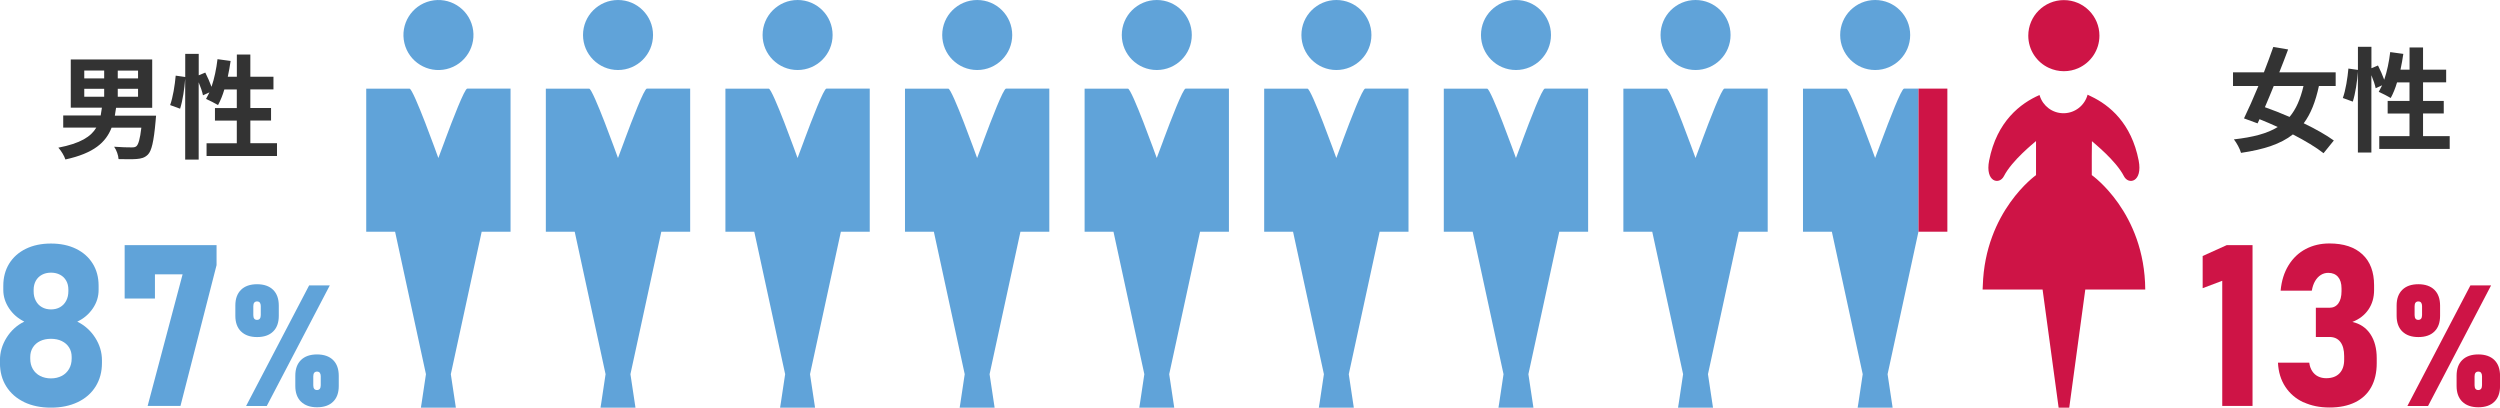
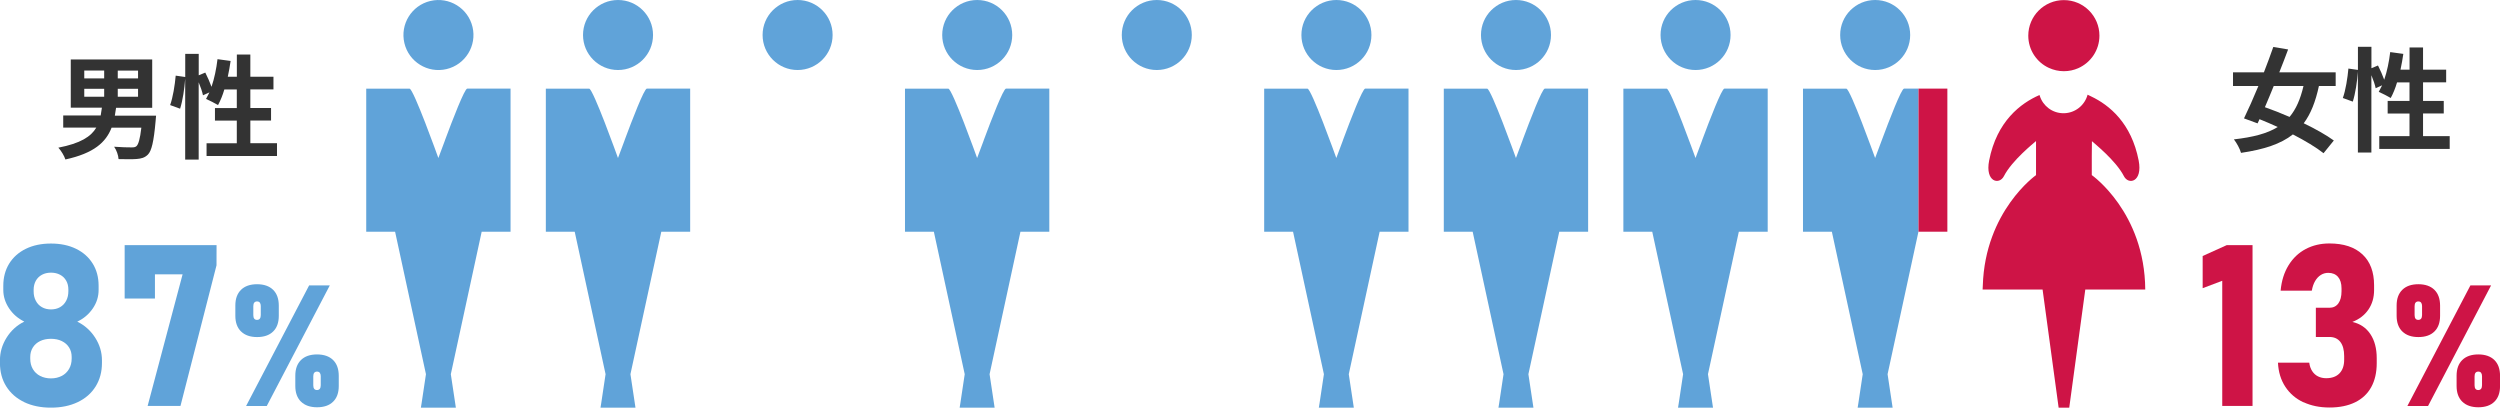
<svg xmlns="http://www.w3.org/2000/svg" id="_レイヤー_2" width="529.87" height="86.39" viewBox="0 0 529.87 86.39">
  <defs>
    <style>.cls-1{fill:#333;}.cls-2{fill:#ce1446;}.cls-3{fill:#60a3d9;}</style>
  </defs>
  <g id="_デザイン">
    <g>
      <path class="cls-3" d="M5.12,85.22c-1.63-.78-2.89-1.89-3.79-3.32s-1.34-3.09-1.34-4.98v-.56c0-1.7,.47-3.3,1.41-4.8s2.19-2.63,3.75-3.4c-1.34-.66-2.42-1.59-3.23-2.81s-1.22-2.52-1.22-3.89v-.89c0-1.78,.42-3.35,1.25-4.7,.84-1.35,2.02-2.4,3.54-3.14,1.52-.74,3.29-1.11,5.31-1.11s3.79,.37,5.31,1.11c1.52,.74,2.7,1.79,3.54,3.14,.84,1.35,1.25,2.92,1.25,4.7v.89c0,1.41-.41,2.72-1.24,3.93-.83,1.21-1.92,2.14-3.28,2.78,1.58,.78,2.84,1.92,3.8,3.41,.95,1.49,1.43,3.09,1.43,4.79v.56c0,1.89-.45,3.55-1.34,4.98s-2.15,2.54-3.79,3.32c-1.63,.78-3.53,1.17-5.68,1.17s-4.05-.39-5.68-1.17Zm7.97-5.54c.66-.35,1.18-.85,1.55-1.49,.37-.64,.55-1.37,.55-2.2v-.33c0-.77-.18-1.44-.55-2.02-.37-.58-.88-1.03-1.54-1.35-.66-.32-1.42-.48-2.3-.48s-1.64,.16-2.3,.48c-.66,.32-1.17,.77-1.54,1.36s-.55,1.26-.55,2.03v.35c0,.83,.18,1.56,.55,2.19s.88,1.12,1.55,1.46c.66,.34,1.43,.52,2.29,.52s1.62-.18,2.29-.53Zm-.35-14.58c.55-.32,.98-.77,1.29-1.36s.46-1.26,.46-2.03v-.33c0-.72-.15-1.35-.46-1.89s-.73-.96-1.29-1.25c-.55-.3-1.2-.45-1.93-.45s-1.38,.15-1.93,.45c-.55,.3-.98,.72-1.29,1.27-.3,.55-.46,1.18-.46,1.9v.35c0,.75,.15,1.41,.46,1.99,.3,.58,.73,1.03,1.29,1.35,.55,.32,1.2,.48,1.93,.48s1.38-.16,1.93-.48Z" />
-       <path class="cls-3" d="M45.89,56.23l-7.64,29.81h-6.96l7.41-27.89h-5.86v5.13h-6.42v-11.32h19.48v4.27Z" />
+       <path class="cls-3" d="M45.89,56.23l-7.64,29.81h-6.96l7.41-27.89h-5.86v5.13h-6.42v-11.32h19.48Z" />
      <path class="cls-3" d="M51.08,70.25c-.8-.79-1.2-1.9-1.2-3.31v-2.2c0-1.42,.4-2.52,1.2-3.31s1.94-1.19,3.4-1.19,2.61,.4,3.41,1.19,1.2,1.91,1.2,3.35v2.16c0,1.43-.4,2.54-1.2,3.32-.8,.79-1.94,1.18-3.4,1.18s-2.6-.4-3.4-1.19Zm14.44-9.76h4.38l-13.36,25.56h-4.38l13.36-25.56Zm-10.45,7.05c.13-.18,.2-.43,.2-.76v-1.93c0-.3-.07-.54-.2-.71-.13-.17-.33-.25-.59-.25s-.45,.09-.59,.25c-.13,.17-.2,.42-.2,.75v1.9c0,.34,.07,.59,.2,.76,.13,.17,.33,.25,.59,.25s.45-.09,.59-.26Zm8.72,17.59c-.8-.79-1.2-1.9-1.2-3.31v-2.2c0-1.42,.4-2.52,1.2-3.31s1.94-1.19,3.4-1.19,2.61,.4,3.41,1.19,1.2,1.91,1.2,3.35v2.16c0,1.43-.4,2.54-1.2,3.32-.8,.79-1.94,1.18-3.4,1.18s-2.6-.4-3.4-1.19Zm3.99-2.72c.13-.18,.2-.43,.2-.76v-1.93c0-.3-.07-.54-.2-.71-.13-.17-.33-.25-.59-.25s-.45,.09-.59,.25c-.13,.17-.2,.42-.2,.75v1.9c0,.34,.07,.59,.2,.76,.13,.17,.33,.25,.59,.25s.45-.09,.59-.26Z" />
    </g>
    <g>
      <path class="cls-2" d="M477.42,86.04h-6.42v-26.53l-4.15,1.57v-6.82l5.09-2.3h5.48v34.08Z" />
      <path class="cls-2" d="M488.22,85.27c-1.61-.75-2.89-1.84-3.84-3.28-.95-1.44-1.48-3.15-1.57-5.13h6.63c.09,.7,.3,1.3,.62,1.79s.73,.87,1.23,1.12,1.08,.39,1.73,.39c1.22,0,2.16-.34,2.82-1.02s1-1.64,1-2.87v-.8c0-1.3-.27-2.3-.81-3s-1.31-1.05-2.31-1.05h-2.88v-6.19h2.88c.81,0,1.44-.31,1.89-.93,.45-.62,.67-1.48,.67-2.59v-.59c0-1.05-.25-1.86-.74-2.43-.49-.57-1.18-.86-2.07-.86-.58,0-1.11,.15-1.58,.45-.48,.3-.88,.73-1.21,1.29s-.56,1.24-.7,2.04h-6.61c.19-2.08,.75-3.87,1.68-5.38,.93-1.51,2.14-2.66,3.64-3.45,1.5-.79,3.17-1.18,5.02-1.18,3.02,0,5.35,.77,7,2.31,1.65,1.54,2.47,3.72,2.47,6.55v1.03c0,1.58-.4,2.95-1.2,4.12s-1.93,2.05-3.4,2.62c1.64,.38,2.91,1.23,3.81,2.58,.9,1.34,1.35,3.05,1.35,5.13v1.03c0,1.98-.39,3.68-1.17,5.09s-1.92,2.48-3.42,3.21c-1.5,.73-3.3,1.1-5.41,1.1s-3.9-.38-5.51-1.12Z" />
      <path class="cls-2" d="M509.16,70.25c-.8-.79-1.2-1.9-1.2-3.31v-2.2c0-1.42,.4-2.52,1.2-3.31s1.94-1.19,3.4-1.19,2.61,.4,3.41,1.19,1.2,1.91,1.2,3.35v2.16c0,1.43-.4,2.54-1.2,3.32-.8,.79-1.94,1.18-3.4,1.18s-2.6-.4-3.4-1.19Zm14.44-9.76h4.38l-13.36,25.56h-4.38l13.36-25.56Zm-10.45,7.05c.13-.18,.2-.43,.2-.76v-1.93c0-.3-.07-.54-.2-.71-.13-.17-.33-.25-.59-.25s-.45,.09-.59,.25c-.13,.17-.2,.42-.2,.75v1.9c0,.34,.07,.59,.2,.76,.13,.17,.33,.25,.59,.25s.45-.09,.59-.26Zm8.72,17.59c-.8-.79-1.2-1.9-1.2-3.31v-2.2c0-1.42,.4-2.52,1.2-3.31s1.94-1.19,3.4-1.19,2.61,.4,3.41,1.19,1.2,1.91,1.2,3.35v2.16c0,1.43-.4,2.54-1.2,3.32-.8,.79-1.94,1.18-3.4,1.18s-2.6-.4-3.4-1.19Zm3.99-2.72c.13-.18,.2-.43,.2-.76v-1.93c0-.3-.07-.54-.2-.71-.13-.17-.33-.25-.59-.25s-.45,.09-.59,.25c-.13,.17-.2,.42-.2,.75v1.9c0,.34,.07,.59,.2,.76,.13,.17,.33,.25,.59,.25s.45-.09,.59-.26Z" />
    </g>
    <g>
      <path class="cls-1" d="M33.08,24.51s-.05,.77-.1,1.15c-.38,4.37-.86,6.34-1.63,7.1-.67,.67-1.39,.86-2.4,.94-.84,.07-2.3,.05-3.82,.02-.05-.82-.43-1.9-.94-2.62,1.49,.12,3,.14,3.65,.14,.5,0,.79-.02,1.06-.24,.43-.36,.79-1.56,1.06-3.94h-6.31c-1.2,3.1-3.74,5.42-9.79,6.74-.22-.74-.91-1.87-1.49-2.5,4.68-.91,6.91-2.33,8.04-4.25h-7.01v-2.57h7.94c.1-.53,.19-1.08,.26-1.66h-6.6V12.6h17.26v10.25h-7.66c-.07,.58-.17,1.1-.26,1.66h8.74Zm-15.22-7.9h4.22v-1.66h-4.22v1.66Zm0,3.89h4.22v-1.68h-4.22v1.68Zm11.4-5.54h-4.3v1.66h4.3v-1.66Zm0,3.86h-4.3v1.68h4.3v-1.68Z" />
      <path class="cls-1" d="M58.71,30.36v2.71h-14.93v-2.71h6.41v-4.8h-4.63v-2.66h4.63v-3.94h-2.64c-.36,1.25-.84,2.4-1.34,3.31-.58-.36-1.87-1.01-2.54-1.3,.24-.43,.48-.89,.72-1.39l-1.37,.62c-.14-.72-.5-1.78-.91-2.76v16.39h-2.86V16.68c-.14,2.02-.53,4.66-1.08,6.36l-2.11-.77c.58-1.58,1.01-4.27,1.18-6.24l2.02,.29v-4.9h2.86v4.54l1.39-.58c.48,.94,.98,2.09,1.32,3.02,.6-1.75,1.03-3.82,1.27-5.86l2.78,.38c-.17,1.13-.36,2.26-.6,3.34h1.92v-4.7h2.86v4.7h4.9v2.69h-4.9v3.94h4.39v2.66h-4.39v4.8h5.66Z" />
    </g>
    <g>
      <path class="cls-1" d="M491.49,18.23c-.72,3.34-1.73,5.9-3.22,7.9,2.5,1.2,4.8,2.5,6.38,3.65l-2.18,2.69c-1.54-1.22-3.89-2.64-6.5-3.98-2.59,2.04-6.14,3.19-10.99,3.91-.26-.91-.91-2.09-1.51-2.86,4.03-.46,7.03-1.22,9.29-2.62-1.3-.6-2.59-1.15-3.86-1.66l-.41,.89-2.88-1.06c.91-1.87,1.99-4.3,3.05-6.86h-5.38v-2.9h6.55c.72-1.87,1.42-3.72,1.99-5.38l3.14,.53c-.58,1.54-1.2,3.19-1.87,4.85h11.95v2.9h-3.55Zm-9.58,0c-.62,1.56-1.27,3.07-1.87,4.49,1.63,.58,3.43,1.27,5.23,2.06,1.37-1.63,2.3-3.77,2.95-6.55h-6.31Z" />
      <path class="cls-1" d="M519.21,28.86v2.71h-14.93v-2.71h6.41v-4.8h-4.63v-2.66h4.63v-3.94h-2.64c-.36,1.25-.84,2.4-1.34,3.31-.58-.36-1.87-1.01-2.54-1.3,.24-.43,.48-.89,.72-1.39l-1.37,.62c-.14-.72-.5-1.78-.91-2.76v16.39h-2.86V15.18c-.14,2.02-.53,4.66-1.08,6.36l-2.11-.77c.58-1.58,1.01-4.27,1.18-6.24l2.02,.29v-4.9h2.86v4.54l1.39-.58c.48,.94,.98,2.09,1.32,3.02,.6-1.75,1.03-3.82,1.27-5.86l2.78,.38c-.17,1.13-.36,2.26-.6,3.34h1.92v-4.7h2.86v4.7h4.9v2.69h-4.9v3.94h4.39v2.66h-4.39v4.8h5.66Z" />
    </g>
    <g>
      <circle class="cls-3" cx="397.44" cy="7.42" r="7.42" />
      <path class="cls-3" d="M403.56,18.78c-.56,0-3.11,6.6-4.73,10.97-.49,1.3-.97,2.57-1.4,3.74-.17-.47-5.28-14.7-6.11-14.7h-9.18v30.33h6.12l6.54,30.19-.92,6.13-.15,.93h0v.04s3.7,0,3.7,0h3.71l-1.07-7.1,6.54-30.19h0V18.78h-3.06Z" />
      <path class="cls-2" d="M406.62,49.11h6.12V18.78h-6.12v30.33Z" />
      <path class="cls-3" d="M359.37,14.84c4.1,0,7.42-3.32,7.42-7.42S363.47,0,359.37,0s-7.42,3.32-7.42,7.42,3.32,7.42,7.42,7.42Z" />
      <path class="cls-3" d="M360.76,29.75c-.49,1.3-.97,2.57-1.4,3.74-.17-.47-5.28-14.7-6.11-14.7h-9.18v30.33h6.12l6.54,30.19-.92,6.13-.15,.93h0v.04s3.7,0,3.7,0h3.71l-1.07-7.1,6.54-30.19h6.12V18.78h-9.18c-.56,0-3.11,6.6-4.73,10.97Z" />
      <circle class="cls-3" cx="321.31" cy="7.42" r="7.42" />
      <path class="cls-3" d="M322.7,29.75c-.49,1.3-.97,2.57-1.4,3.74-.17-.47-5.28-14.7-6.11-14.7h-9.18v30.33h6.12l6.54,30.19-.92,6.13-.15,.93h0v.04s3.7,0,3.7,0h3.71l-1.07-7.1,6.54-30.19h6.12V18.78h-9.18c-.56,0-3.11,6.6-4.73,10.97Z" />
      <path class="cls-3" d="M283.25,14.84c4.1,0,7.42-3.32,7.42-7.42S287.34,0,283.25,0s-7.42,3.32-7.42,7.42,3.32,7.42,7.42,7.42Z" />
      <path class="cls-3" d="M284.63,29.75c-.49,1.3-.97,2.57-1.4,3.74-.17-.47-5.28-14.7-6.11-14.7h-9.18v30.33h6.12l6.54,30.19-.92,6.13-.15,.93h0v.04s3.7,0,3.7,0h3.71l-1.07-7.1,6.54-30.19h6.12V18.78h-9.18c-.56,0-3.11,6.6-4.73,10.97Z" />
      <circle class="cls-3" cx="245.18" cy="7.42" r="7.42" />
-       <path class="cls-3" d="M246.57,29.75c-.49,1.3-.97,2.57-1.4,3.74-.17-.47-5.28-14.7-6.11-14.7h-9.18v30.33h6.12l6.54,30.19-.92,6.13-.15,.93h0v.04s3.7,0,3.7,0h3.71l-1.07-7.1,6.54-30.19h6.12V18.78h-9.18c-.56,0-3.11,6.6-4.73,10.97Z" />
      <path class="cls-3" d="M207.12,14.84c4.1,0,7.42-3.32,7.42-7.42S211.22,0,207.12,0s-7.42,3.32-7.42,7.42,3.32,7.42,7.42,7.42Z" />
      <path class="cls-3" d="M208.5,29.75c-.49,1.3-.97,2.57-1.4,3.74-.17-.47-5.28-14.7-6.11-14.7h-9.18v30.33h6.12l6.54,30.19-.92,6.13-.15,.93h0v.04s3.7,0,3.7,0h3.71l-1.07-7.1,6.54-30.19h6.12V18.78h-9.18c-.56,0-3.11,6.6-4.73,10.97Z" />
      <circle class="cls-3" cx="169.05" cy="7.42" r="7.42" />
-       <path class="cls-3" d="M170.44,29.75c-.49,1.3-.97,2.57-1.4,3.74-.17-.47-5.28-14.7-6.11-14.7h-9.18v30.33h6.12l6.54,30.19-.92,6.13-.15,.93h0v.04s3.7,0,3.7,0h3.71l-1.07-7.1,6.54-30.19h6.12V18.78h-9.18c-.56,0-3.11,6.6-4.73,10.97Z" />
      <circle class="cls-3" cx="130.99" cy="7.42" r="7.42" />
      <path class="cls-3" d="M132.38,29.75c-.49,1.3-.97,2.57-1.4,3.74-.17-.47-5.28-14.7-6.11-14.7h-9.18v30.33h6.12l6.54,30.19-.92,6.13-.15,.93h0v.04s3.7,0,3.7,0h3.71l-1.07-7.1,6.54-30.19h6.12V18.78h-9.18c-.56,0-3.11,6.6-4.73,10.97Z" />
      <circle class="cls-3" cx="92.93" cy="7.42" r="7.42" transform="translate(.78 21.55) rotate(-13.28)" />
      <path class="cls-3" d="M94.31,29.75c-.49,1.3-.97,2.57-1.4,3.74-.17-.47-5.28-14.7-6.11-14.7h-9.18v30.33h6.12l6.54,30.19-.92,6.13-.15,.93h0v.04s3.7,0,3.7,0h3.71l-1.07-7.1,6.54-30.19h6.12V18.78h-9.18c-.56,0-3.11,6.6-4.73,10.97Z" />
      <path class="cls-2" d="M443.35,37.12v-4.03l.03-3.17c.35,.35,5.06,4.06,6.78,7.42,.99,1.93,4,1.22,3.13-3.3-1.54-7.96-6.21-11.77-10.09-13.61-.23-.11-.48-.24-.7-.34,0,0,0,0,0,0-.01,0-.02-.01-.04-.02-.59,2.23-2.61,3.89-5.02,3.93h-.09c-2.36,0-4.35-1.55-5.02-3.68-.01-.05-.04-.09-.05-.14,0,0,0,0,0,0,0-.01,0-.02-.01-.04-3.98,1.73-9.06,5.55-10.68,13.9-.88,4.52,2.14,5.23,3.13,3.3,1.71-3.34,6.36-7.03,6.77-7.41,.01,0,.03-.02,.04-.02v7.21s-10.79,7.59-11.28,23.4c0,.27-.04,.53-.04,.81h0s0,.03,0,.04h12.71l3.4,25.03h2.25l3.4-25.03h12.67s.04,0,.04,0c-.11-16.4-11.32-24.25-11.32-24.25Z" />
      <path class="cls-2" d="M434.29,14.4c.96,.44,2.02,.69,3.14,.69s2.1-.23,3.03-.63c2.66-1.17,4.51-3.82,4.51-6.9,0-4.17-3.38-7.54-7.54-7.54s-7.54,3.38-7.54,7.54c0,3.04,1.8,5.67,4.41,6.85Z" />
    </g>
  </g>
</svg>